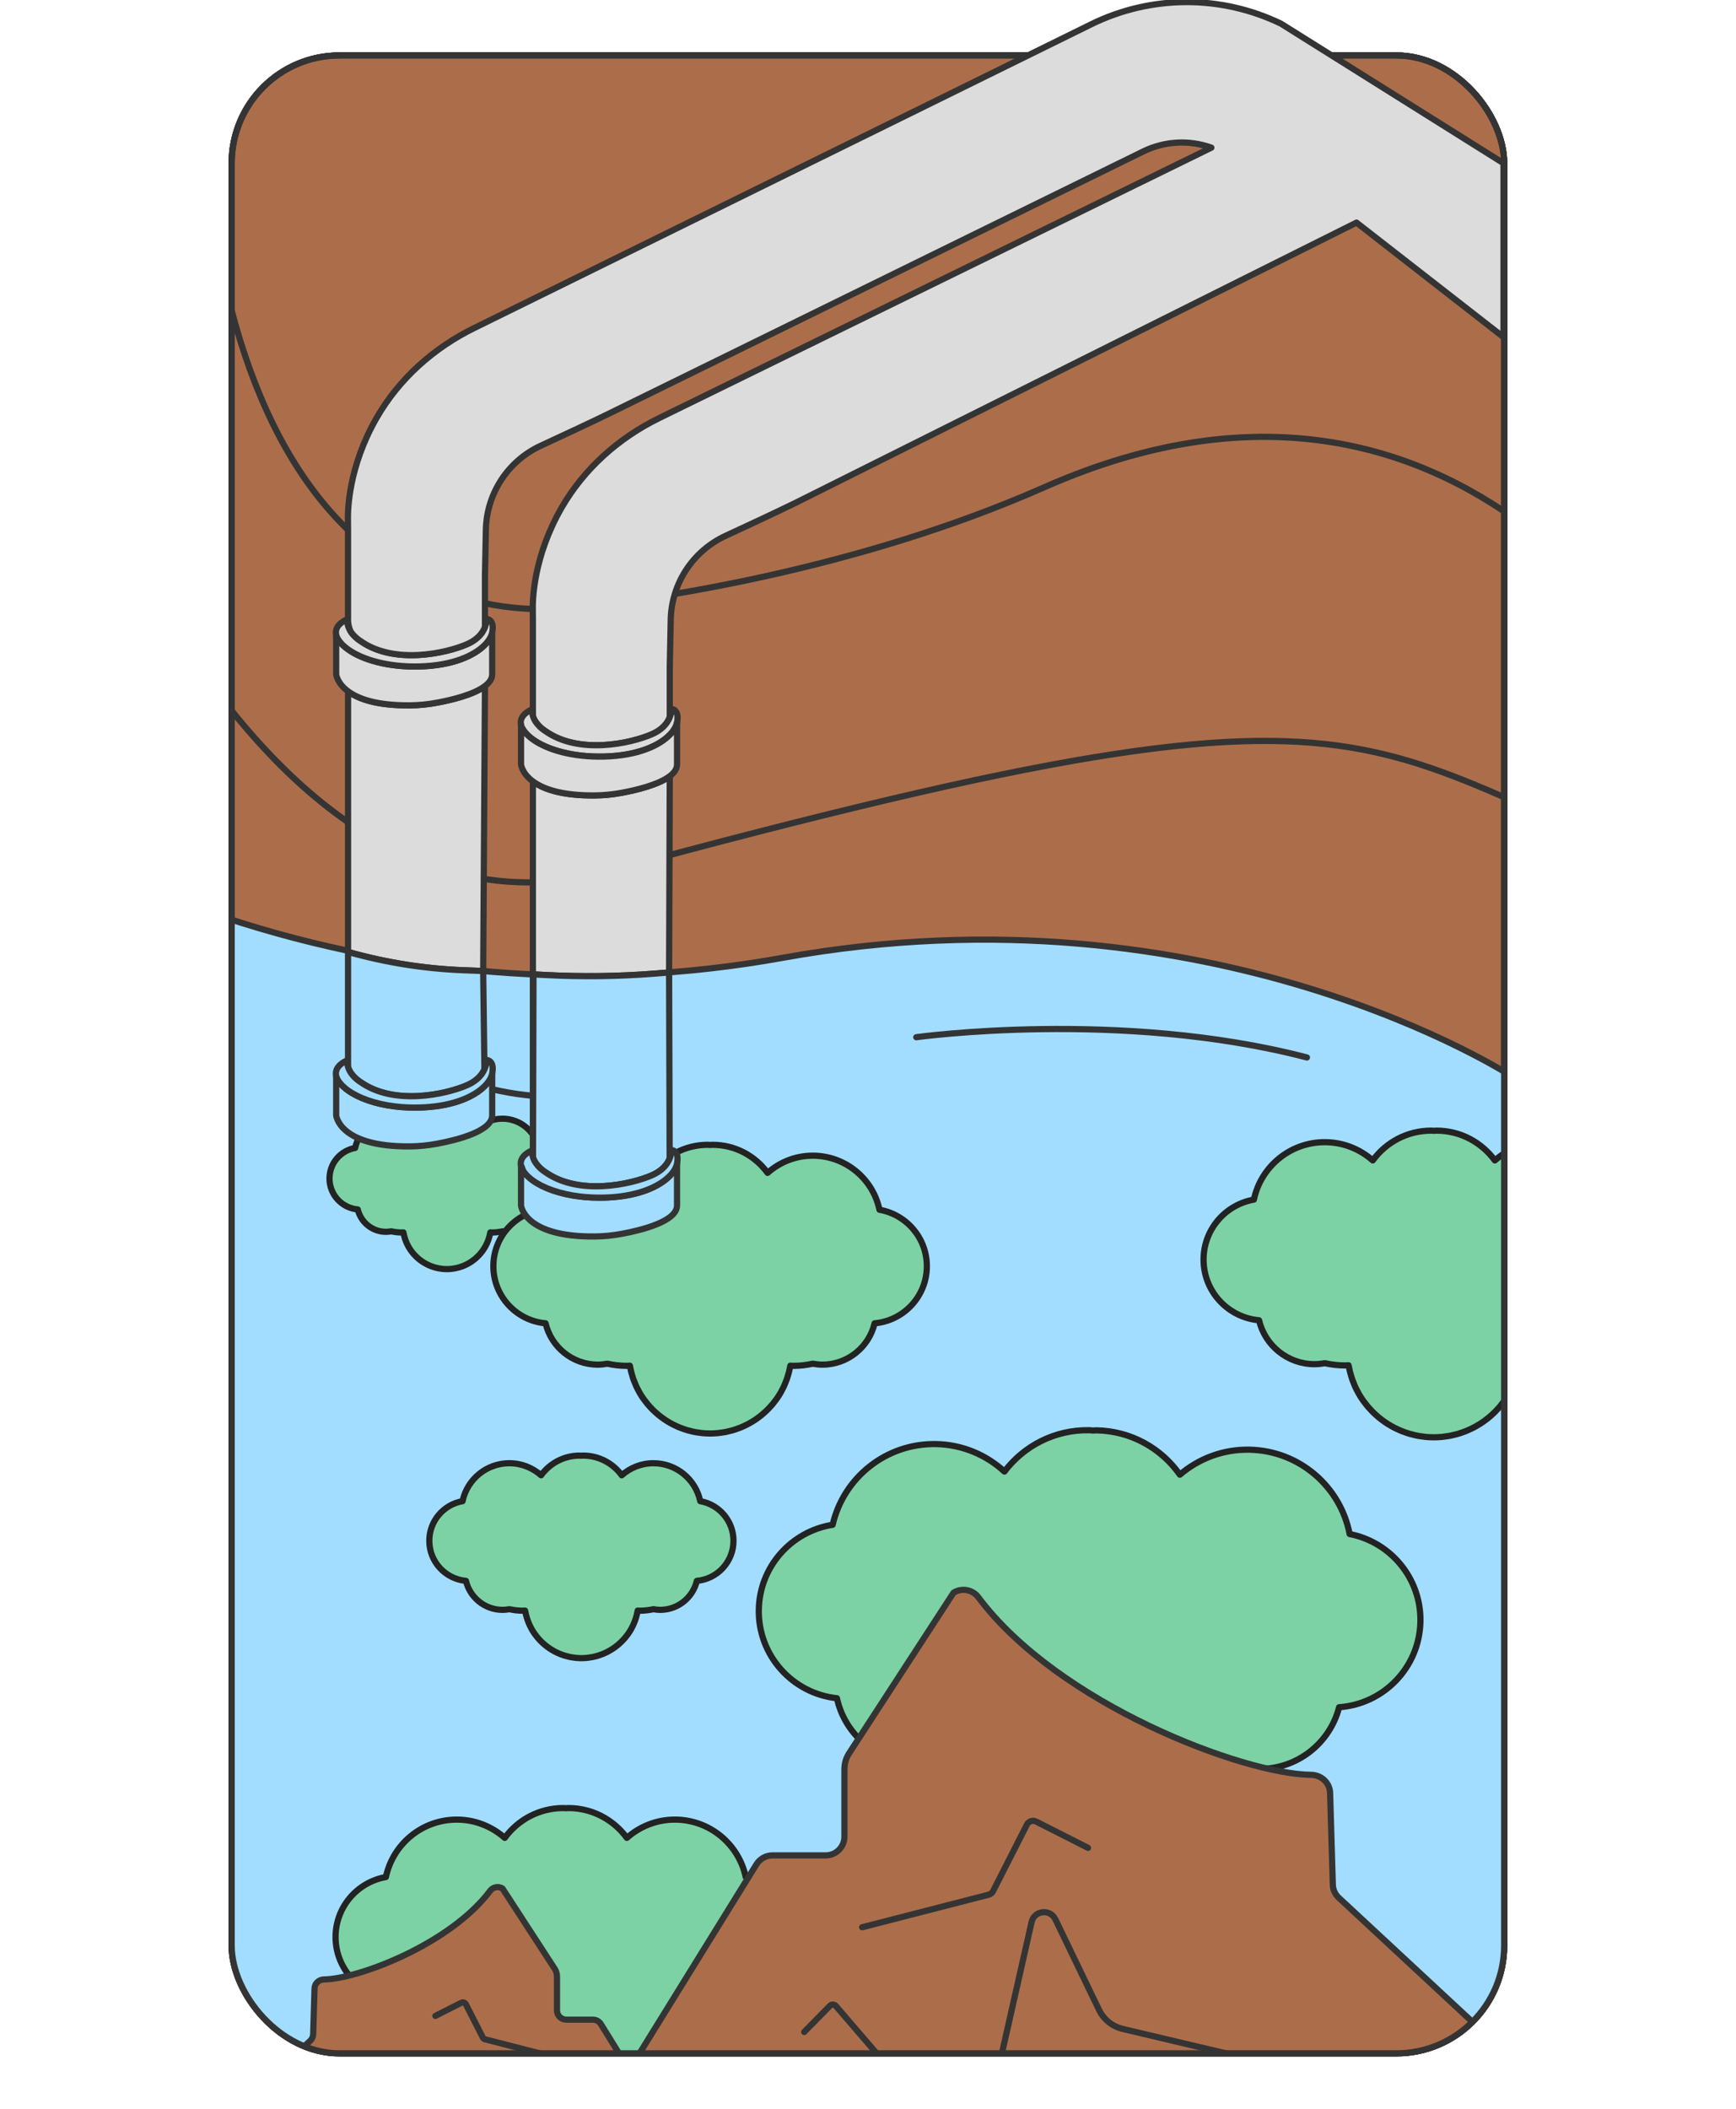
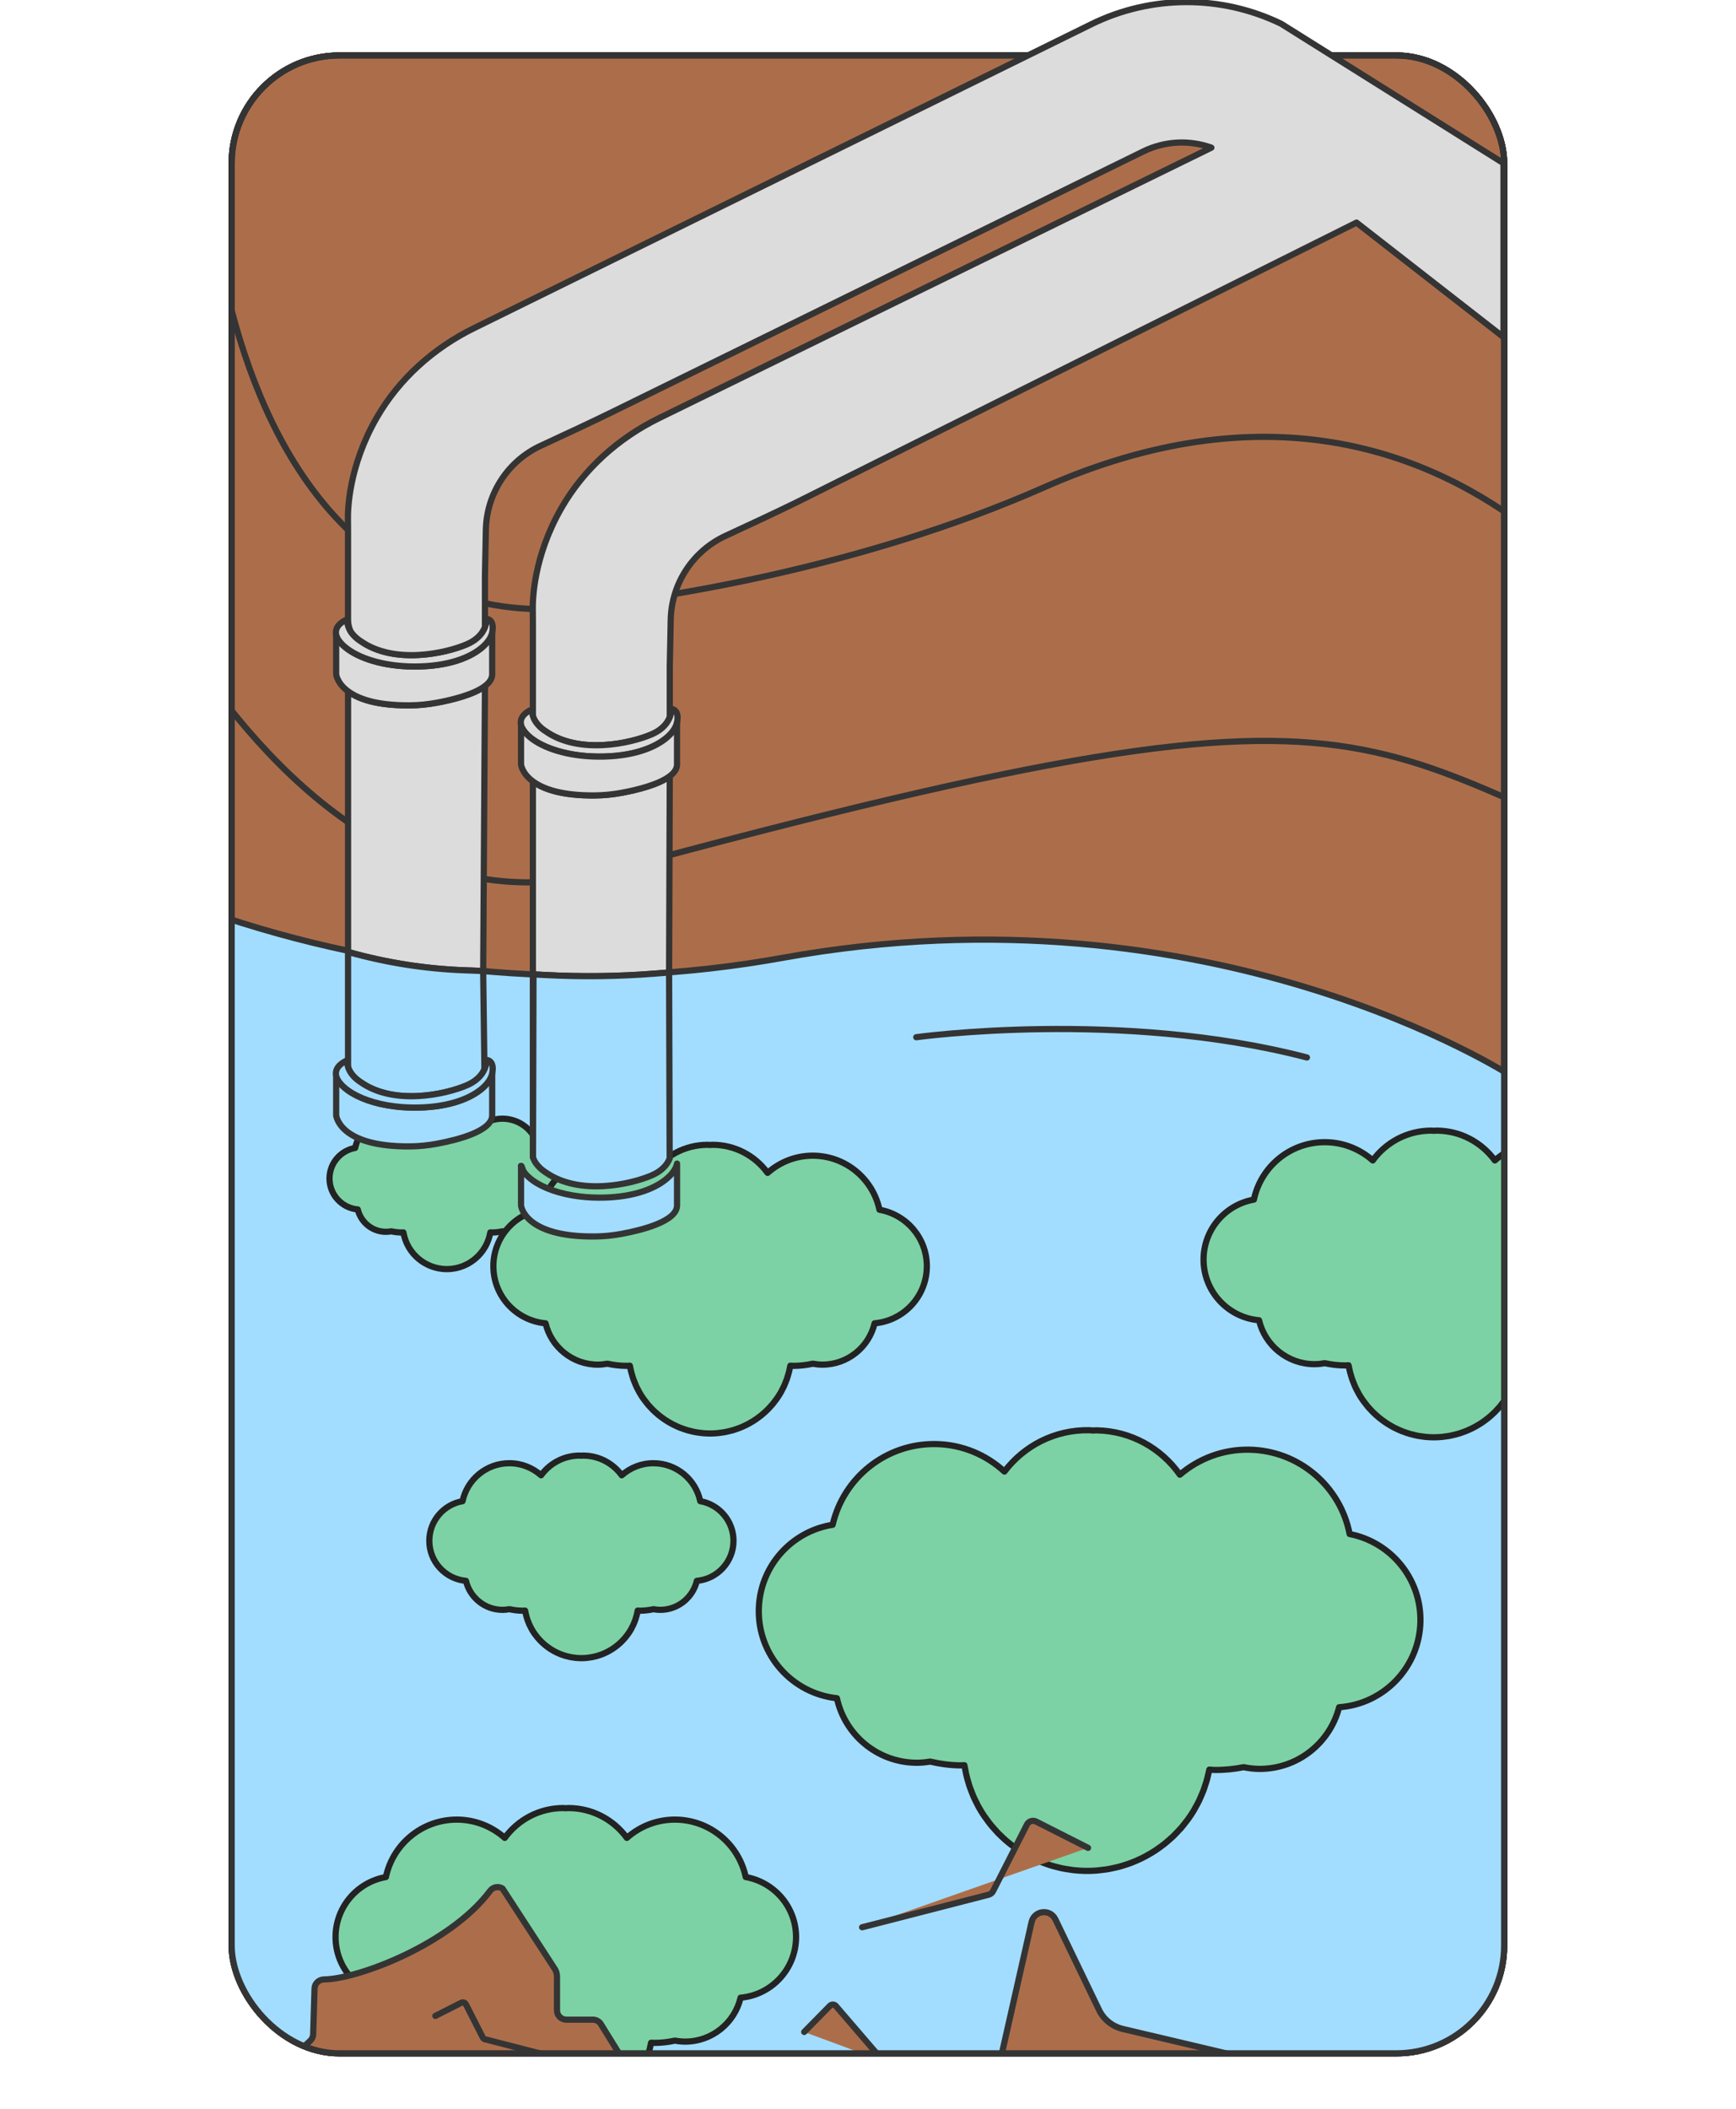
<svg xmlns="http://www.w3.org/2000/svg" id="Calque_2" width="280" height="340" viewBox="0 0 280 340">
  <defs>
    <clipPath id="clippath">
      <rect x="37.364" y="8.941" width="205.243" height="322.118" rx="17.399" ry="17.399" style="fill:none; stroke:#343434; stroke-linecap:round; stroke-linejoin:round;" />
    </clipPath>
  </defs>
  <rect x="37.364" y="8.941" width="205.243" height="322.118" rx="17.399" ry="17.399" style="fill:#ac6e4a; stroke:#343434; stroke-linecap:round; stroke-linejoin:round;" />
  <rect x="37.364" y="8.941" width="205.243" height="322.118" rx="17.399" ry="17.399" style="fill:#ac6e4a; stroke:#343434; stroke-linecap:round; stroke-linejoin:round;" />
  <rect x="37.364" y="8.941" width="205.243" height="322.118" rx="17.399" ry="17.399" style="fill:#ac6e4a; stroke:#343434; stroke-linecap:round; stroke-linejoin:round;" />
  <g style="clip-path:url(#clippath);">
    <path d="m33.462-21.033s-11.738,92.129,34.424,114.773c7.442,3.651,15.789,5.036,24.043,4.274,13.662-1.26,46.522-6.218,76.481-19.443,71.33-31.488,104.746,38.557,104.746,38.557" style="fill:none; stroke:#343434; stroke-linecap:round; stroke-linejoin:round;" />
    <path d="m7.626,58.319s31.174,98.29,90.655,82.156c139.948-37.962,114.746-17.653,192.516,7.233" style="fill:none; stroke:#343434; stroke-linecap:round; stroke-linejoin:round;" />
-     <path d="m243.953,213.253s-48.418-31.706-117.688-19.18c-31.043,5.613-63.026,2.898-92.828-7.448" style="fill:none; stroke:#343434; stroke-linecap:round; stroke-linejoin:round;" />
    <path d="m33.437,146.976c29.802,10.346,61.785,13.061,92.828,7.448,69.27-12.525,117.688,19.18,117.688,19.18l-.018,201.001-15.237,7.432-197.332-1.115,2.072-233.947Z" style="fill:#a2ddff; stroke:#343434; stroke-linecap:round; stroke-linejoin:round;" />
    <path d="m119.451,322.088c-.962,4.057-4.599,7.079-8.95,7.079-.563,0-1.11-.064-1.645-.161-1.071.235-2.179.368-3.32.368-.177,0-.348-.021-.524-.026-.029.17-.074.334-.109.501-.037.176-.07.351-.113.524-.062.251-.137.497-.213.743-.052.168-.099.337-.156.502-.088.252-.191.496-.293.74-.062.15-.118.303-.185.45-.132.288-.28.567-.431.844-.052.095-.096.195-.149.289-.207.36-.43.71-.668,1.049-.093.134-.197.258-.295.388-.154.205-.307.412-.472.608-.119.141-.246.273-.37.409-.159.174-.316.349-.484.515-.135.134-.277.26-.417.388-.17.155-.34.31-.517.456-.148.123-.301.239-.455.356-.182.138-.366.274-.554.404-.159.109-.32.213-.484.316-.196.123-.394.241-.597.354-.167.093-.334.184-.505.27-.21.106-.424.205-.64.301-.173.077-.345.153-.522.223-.227.09-.458.169-.69.247-.174.059-.347.119-.524.171-.248.073-.501.131-.755.19-.169.039-.337.084-.508.117-.285.055-.576.092-.868.13-.146.019-.29.046-.437.06-.442.042-.889.066-1.342.066-.453,0-.9-.024-1.342-.066-.147-.014-.291-.041-.437-.06-.291-.037-.582-.075-.868-.13-.172-.033-.339-.078-.508-.117-.253-.059-.507-.118-.754-.19-.177-.052-.35-.113-.524-.171-.232-.078-.463-.157-.69-.247-.176-.07-.349-.146-.522-.223-.216-.096-.43-.195-.64-.301-.171-.087-.339-.177-.505-.27-.202-.113-.401-.231-.597-.354-.163-.103-.325-.207-.483-.316-.189-.13-.372-.266-.555-.404-.153-.117-.306-.233-.454-.356-.177-.147-.347-.301-.516-.456-.14-.128-.282-.254-.417-.388-.167-.166-.325-.341-.484-.515-.124-.136-.252-.268-.37-.409-.165-.196-.318-.403-.472-.608-.098-.13-.202-.255-.295-.388-.237-.339-.461-.689-.667-1.049-.054-.094-.098-.194-.15-.289-.151-.277-.298-.556-.431-.844-.067-.147-.123-.3-.185-.45-.102-.245-.204-.489-.292-.74-.058-.165-.105-.334-.157-.502-.076-.246-.151-.491-.213-.743-.043-.173-.077-.349-.113-.524-.035-.168-.08-.332-.109-.501-.175.006-.347.026-.524.026-1.141,0-2.25-.133-3.321-.368-.535.098-1.081.161-1.645.161-4.351,0-7.988-3.022-8.95-7.079-5.014-.446-8.946-4.653-8.946-9.783,0-4.843,3.507-8.859,8.118-9.669,1.118-5.29,5.81-9.262,11.433-9.262,2.972,0,5.676,1.12,7.739,2.947,2.124-2.912,5.553-4.809,9.433-4.809.14,0,.275.021.414.026.139-.005.274-.026.414-.026,3.881,0,7.309,1.898,9.433,4.809,2.063-1.828,4.766-2.947,7.739-2.947,5.623,0,10.315,3.971,11.433,9.262,4.611.81,8.118,4.826,8.118,9.669,0,5.13-3.932,9.337-8.946,9.783Z" style="fill:#7cd2a4; stroke:#232323; stroke-linecap:round; stroke-linejoin:round;" />
    <path d="m259.451,212.865c-.962,4.057-4.599,7.079-8.95,7.079-.563,0-1.11-.064-1.645-.161-1.071.235-2.179.368-3.32.368-.177,0-.348-.021-.524-.026-.029.17-.074.334-.109.501-.037.176-.07.351-.113.524-.062.251-.137.497-.213.743-.052.168-.099.337-.156.502-.088.252-.191.496-.293.74-.062.15-.118.303-.185.45-.132.288-.28.567-.431.844-.052.095-.096.195-.149.289-.207.36-.43.71-.668,1.049-.093.134-.197.258-.295.388-.154.205-.307.412-.472.608-.119.141-.246.273-.37.409-.159.174-.316.349-.484.515-.135.134-.277.26-.417.388-.17.155-.34.31-.517.456-.148.123-.301.239-.455.356-.182.138-.366.274-.554.404-.159.109-.32.213-.484.316-.196.123-.394.241-.597.354-.167.093-.334.184-.505.27-.21.106-.424.205-.64.301-.173.077-.345.153-.522.223-.227.09-.458.169-.69.247-.174.059-.347.119-.524.171-.248.073-.501.131-.755.19-.169.039-.337.084-.508.117-.285.055-.576.092-.868.13-.146.019-.29.046-.437.06-.442.042-.889.066-1.342.066-.453,0-.9-.024-1.342-.066-.147-.014-.291-.041-.437-.06-.291-.037-.582-.075-.868-.13-.172-.033-.339-.078-.508-.117-.253-.059-.507-.118-.754-.19-.177-.052-.35-.113-.524-.171-.232-.078-.463-.157-.69-.247-.176-.07-.349-.146-.522-.223-.216-.096-.43-.195-.64-.301-.171-.087-.339-.177-.505-.27-.202-.113-.401-.231-.597-.354-.163-.103-.325-.207-.483-.316-.189-.13-.372-.266-.555-.404-.153-.117-.306-.233-.454-.356-.177-.147-.347-.301-.516-.456-.14-.128-.282-.254-.417-.388-.167-.166-.325-.341-.484-.515-.124-.136-.252-.268-.37-.409-.165-.196-.318-.403-.472-.608-.098-.13-.202-.255-.295-.388-.237-.339-.461-.689-.667-1.049-.054-.094-.098-.194-.15-.289-.151-.277-.298-.556-.431-.844-.067-.147-.123-.3-.185-.45-.102-.245-.204-.489-.292-.74-.058-.165-.105-.334-.157-.502-.076-.246-.151-.491-.213-.743-.043-.173-.077-.349-.113-.524-.035-.168-.08-.332-.109-.501-.175.006-.347.026-.524.026-1.141,0-2.25-.133-3.321-.368-.535.098-1.081.161-1.645.161-4.351,0-7.988-3.022-8.95-7.079-5.014-.446-8.946-4.653-8.946-9.783,0-4.843,3.507-8.859,8.118-9.669,1.118-5.29,5.81-9.262,11.433-9.262,2.972,0,5.676,1.12,7.739,2.947,2.124-2.912,5.553-4.809,9.433-4.809.14,0,.275.021.414.026.139-.005.274-.026.414-.026,3.881,0,7.309,1.898,9.433,4.809,2.063-1.828,4.766-2.947,7.739-2.947,5.623,0,10.315,3.971,11.433,9.262,4.611.81,8.118,4.826,8.118,9.669,0,5.13-3.932,9.337-8.946,9.783Z" style="fill:#7cd2a4; stroke:#232323; stroke-linecap:round; stroke-linejoin:round;" />
    <path d="m86.44,194.998c-.49,2.068-2.344,3.608-4.561,3.608-.287,0-.566-.032-.838-.082-.546.12-1.111.188-1.692.188-.09,0-.178-.011-.267-.013-.015.087-.037.17-.055.256-.019.089-.036.179-.058.267-.032.128-.07.253-.109.379-.026.086-.05.172-.08.256-.045.128-.097.253-.149.377-.032.076-.06.154-.094.229-.067.147-.143.289-.219.43-.026.049-.049.1-.076.147-.105.184-.219.362-.34.535-.047.068-.101.132-.15.198-.079.105-.156.21-.241.31-.06.072-.125.139-.189.208-.081.089-.161.178-.247.263-.069.068-.141.133-.213.198-.087.079-.173.158-.263.232-.076.063-.154.122-.232.181-.093.071-.186.14-.283.206-.081.056-.163.109-.246.161-.1.063-.201.123-.304.18-.085.048-.17.094-.258.138-.107.054-.216.105-.326.154-.088.039-.176.078-.266.114-.115.046-.233.086-.352.126-.089.03-.177.061-.267.087-.126.037-.255.067-.385.097-.086.02-.172.043-.259.06-.145.028-.294.047-.442.066-.075.01-.148.023-.223.03-.225.021-.453.034-.684.034-.231,0-.459-.012-.684-.034-.075-.007-.148-.021-.223-.03-.148-.019-.297-.038-.442-.066-.088-.017-.173-.04-.259-.06-.129-.03-.258-.06-.385-.097-.09-.026-.178-.057-.267-.087-.118-.04-.236-.08-.351-.126-.09-.036-.178-.074-.266-.114-.11-.049-.219-.099-.326-.154-.087-.044-.173-.09-.257-.138-.103-.058-.204-.118-.304-.18-.083-.052-.166-.105-.246-.161-.096-.066-.19-.135-.283-.206-.078-.06-.156-.119-.232-.181-.09-.075-.177-.153-.263-.232-.072-.065-.144-.13-.213-.198-.085-.085-.166-.174-.247-.263-.063-.069-.128-.137-.189-.208-.084-.1-.162-.205-.241-.31-.05-.066-.103-.13-.15-.198-.121-.173-.235-.351-.34-.535-.027-.048-.05-.099-.076-.147-.077-.141-.152-.283-.219-.43-.034-.075-.062-.153-.094-.229-.052-.125-.104-.249-.149-.377-.029-.084-.053-.17-.08-.256-.039-.125-.077-.25-.109-.379-.022-.088-.039-.178-.058-.267-.018-.085-.041-.169-.055-.256-.089.003-.177.013-.267.013-.582,0-1.147-.068-1.692-.188-.273.05-.551.082-.838.082-2.218,0-4.071-1.54-4.561-3.608-2.556-.227-4.56-2.371-4.56-4.986,0-2.468,1.787-4.515,4.137-4.928.57-2.696,2.961-4.72,5.827-4.72,1.515,0,2.893.571,3.944,1.502,1.083-1.484,2.83-2.451,4.808-2.451.071,0,.14.011.211.013.071-.002.139-.013.211-.013,1.978,0,3.725.967,4.808,2.451,1.051-.931,2.429-1.502,3.944-1.502,2.866,0,5.257,2.024,5.827,4.72,2.35.413,4.138,2.46,4.138,4.928,0,2.615-2.004,4.759-4.56,4.986Z" style="fill:#7cd2a4; stroke:#232323; stroke-linecap:round; stroke-linejoin:round;" />
    <path d="m215.987,275.255c-1.486,5.804-6.789,10.052-13.04,9.94-.809-.014-1.593-.12-2.359-.274-1.544.31-3.14.473-4.78.444-.254-.005-.5-.039-.752-.052-.046.243-.114.478-.169.717-.057.251-.11.503-.176.75-.096.36-.21.711-.326,1.062-.079.24-.15.482-.238.718-.133.359-.287.707-.439,1.056-.093.213-.177.432-.277.641-.197.41-.417.807-.64,1.201-.077.136-.142.278-.222.412-.306.513-.637,1.009-.986,1.49-.137.19-.29.366-.434.55-.227.291-.452.584-.694.862-.174.199-.361.386-.543.578-.233.246-.464.494-.708.728-.197.189-.404.366-.609.547-.248.219-.496.436-.754.642-.216.173-.439.335-.662.499-.265.194-.532.385-.807.566-.231.153-.465.298-.703.441-.285.171-.573.336-.866.493-.242.13-.485.256-.733.376-.305.148-.614.284-.927.417-.25.106-.5.211-.755.307-.328.123-.662.231-.997.337-.252.08-.501.163-.757.232-.358.098-.723.176-1.089.254-.244.052-.486.112-.733.155-.412.072-.831.118-1.25.164-.211.023-.418.058-.63.075-.636.049-1.279.073-1.93.061-.651-.012-1.292-.058-1.926-.13-.212-.024-.417-.066-.626-.097-.418-.061-.835-.122-1.244-.209-.246-.052-.485-.12-.727-.181-.363-.091-.725-.182-1.079-.292-.253-.079-.5-.171-.749-.259-.332-.118-.662-.238-.985-.373-.252-.105-.498-.219-.744-.334-.308-.143-.613-.291-.912-.449-.243-.129-.482-.263-.719-.401-.288-.168-.57-.342-.848-.524-.232-.152-.462-.305-.687-.466-.268-.191-.528-.391-.787-.595-.217-.172-.434-.343-.644-.523-.251-.215-.49-.441-.73-.669-.198-.188-.399-.373-.589-.569-.236-.243-.458-.498-.682-.753-.175-.199-.354-.392-.521-.597-.232-.286-.447-.587-.663-.886-.137-.189-.283-.371-.414-.565-.332-.494-.644-1.001-.932-1.524-.075-.136-.136-.281-.207-.419-.209-.402-.414-.806-.597-1.223-.093-.213-.168-.434-.254-.651-.14-.354-.281-.707-.401-1.071-.079-.239-.142-.483-.212-.726-.103-.355-.204-.71-.287-1.073-.057-.25-.101-.503-.149-.756-.046-.242-.106-.478-.143-.723-.252.004-.499.029-.753.025-1.64-.029-3.229-.249-4.761-.614-.771.127-1.558.204-2.367.19-6.251-.112-11.399-4.547-12.676-10.4-7.193-.77-12.734-6.915-12.602-14.285.125-6.958,5.266-12.637,11.912-13.683,1.743-7.572,8.586-13.157,16.665-13.012,4.27.076,8.126,1.755,11.043,4.433,3.126-4.129,8.101-6.767,13.677-6.667.201.004.394.038.594.048.2-.003.394-.031.595-.027,5.575.1,10.452,2.914,13.429,7.152,3.01-2.573,6.924-4.112,11.194-4.035,8.079.145,14.718,5.971,16.188,13.6,6.604,1.283,11.539,7.142,11.415,14.1-.132,7.37-5.89,13.313-13.105,13.825Z" style="fill:#7cd2a4; stroke:#232323; stroke-linecap:round; stroke-linejoin:round;" />
    <path d="m141.065,213.357c-.905,3.819-4.329,6.663-8.424,6.663-.53,0-1.045-.06-1.548-.152-1.008.221-2.051.347-3.125.347-.167,0-.328-.019-.493-.025-.027.16-.069.314-.102.472-.034.165-.066.331-.107.493-.059.237-.129.468-.201.699-.049.158-.093.317-.147.473-.083.237-.179.467-.275.697-.059.141-.111.285-.174.423-.124.271-.264.533-.405.794-.049.09-.09.184-.141.272-.195.339-.405.668-.628.988-.088.126-.186.243-.278.365-.145.193-.289.388-.445.572-.112.133-.232.257-.349.385-.149.164-.298.329-.455.485-.127.126-.261.245-.393.365-.16.146-.32.291-.486.429-.139.116-.284.225-.428.335-.171.13-.344.258-.522.38-.149.103-.301.2-.455.297-.184.116-.371.227-.562.333-.157.088-.315.173-.476.255-.198.1-.399.193-.602.284-.163.072-.325.144-.491.21-.213.084-.431.159-.649.233-.164.055-.326.112-.493.161-.233.068-.472.124-.71.179-.16.037-.317.079-.479.11-.269.052-.543.087-.817.122-.138.018-.273.043-.412.056-.416.04-.837.063-1.263.063-.426,0-.847-.023-1.263-.063-.139-.013-.274-.039-.411-.056-.274-.035-.548-.07-.817-.122-.162-.031-.319-.073-.479-.11-.239-.055-.477-.111-.71-.179-.167-.049-.329-.106-.493-.161-.219-.073-.436-.148-.649-.233-.166-.066-.329-.137-.491-.21-.204-.09-.405-.183-.603-.284-.161-.081-.319-.167-.475-.255-.19-.107-.378-.218-.562-.333-.154-.097-.306-.194-.455-.297-.178-.122-.351-.25-.522-.38-.144-.11-.288-.219-.428-.335-.167-.138-.326-.283-.486-.429-.132-.121-.266-.239-.393-.365-.157-.156-.306-.321-.455-.485-.117-.128-.237-.252-.348-.385-.156-.185-.299-.379-.445-.572-.092-.122-.19-.24-.278-.365-.223-.319-.434-.648-.628-.988-.051-.088-.092-.183-.141-.272-.142-.261-.281-.523-.405-.794-.063-.138-.115-.282-.174-.423-.096-.23-.192-.46-.275-.697-.054-.155-.099-.315-.147-.473-.071-.231-.142-.463-.201-.699-.04-.163-.072-.328-.107-.493-.033-.158-.075-.312-.102-.472-.165.006-.327.025-.493.025-1.074,0-2.118-.125-3.126-.347-.504.092-1.018.152-1.548.152-4.096,0-7.519-2.845-8.424-6.663-4.72-.42-8.421-4.38-8.421-9.209,0-4.559,3.301-8.339,7.641-9.101,1.053-4.98,5.469-8.718,10.762-8.718,2.798,0,5.343,1.054,7.285,2.774,1.999-2.741,5.227-4.527,8.88-4.527.132,0,.259.02.389.025.131-.005.258-.025.39-.025,3.653,0,6.88,1.786,8.88,4.527,1.942-1.72,4.487-2.774,7.285-2.774,5.293,0,9.71,3.738,10.762,8.718,4.341.763,7.642,4.542,7.642,9.101,0,4.829-3.702,8.789-8.421,9.209Z" style="fill:#7cd2a4; stroke:#232323; stroke-linecap:round; stroke-linejoin:round;" />
    <path d="m32.586,380.144c-.996,0-1.718-.949-1.453-1.909l3.564-12.89c.057-.205.069-.42.037-.631l-2.337-15.213c-.047-.304.001-.616.136-.892l2.864-5.843c.081-.166.192-.315.328-.441l14.306-13.288c.307-.285.482-.685.482-1.104l.217-7.284c0-.848.698-1.498,1.545-1.507,5.457-.055,20.346-5.689,26.778-14.29.466-.623,1.336-.78,1.997-.368l8.325,12.798c.36.512.462.959.462,1.48v5.359c0,.833.675,1.507,1.507,1.507h4.289c.522,0,1.007.27,1.282.714l10.884,17.587c.147.238.226.513.226.793v10.96c0,.633.396,1.199.991,1.416l8.462,3.084c.654.238,1.06.894.982,1.586l-1.927,17.038" style="fill:#ac6e4a; stroke:#343434; stroke-linecap:round; stroke-linejoin:round;" />
    <path d="m70.221,325.022l4.178-2.116c.272-.138.605-.029.744.243l2.727,5.358c.072.142.202.245.355.285l10.188,2.622" style="fill:#ac6e4a; stroke:#343434; stroke-linecap:round; stroke-linejoin:round;" />
    <path d="m86.698,342.199l3.828-4.449c.125-.145.346-.152.48-.016l2.071,2.106" style="fill:#ac6e4a; stroke:#343434; stroke-linecap:round; stroke-linejoin:round;" />
-     <path d="m250.88,408.347c1.995,0,3.442-1.901,2.91-3.824l-7.14-25.821c-.114-.411-.139-.842-.074-1.263l4.681-30.473c.094-.61-.002-1.234-.273-1.787l-5.737-11.704c-.163-.332-.385-.632-.656-.883l-28.657-26.618c-.615-.571-.965-1.373-.965-2.212l-.435-14.592c0-1.699-1.397-3.001-3.096-3.018-10.931-.111-40.756-11.396-53.64-28.626-.934-1.249-2.676-1.562-4-.737l-16.676,25.636c-.721,1.026-.925,1.922-.925,2.965v10.735c0,1.668-1.352,3.02-3.02,3.02h-8.591c-1.046,0-2.017.541-2.568,1.431l-21.802,35.23c-.295.477-.452,1.028-.452,1.589v21.955c0,1.269-.793,2.402-1.986,2.837l-16.951,6.178c-1.31.478-2.123,1.791-1.966,3.176l3.861,34.129" style="fill:#ac6e4a; stroke:#343434; stroke-linecap:round; stroke-linejoin:round;" />
    <path d="m175.492,297.929l-8.369-4.239c-.546-.276-1.212-.059-1.489.486l-5.463,10.733c-.144.284-.404.492-.712.571l-20.408,5.251" style="fill:#ac6e4a; stroke:#343434; stroke-linecap:round; stroke-linejoin:round;" />
    <path d="m142.487,332.338l-7.667-8.913c-.25-.29-.694-.305-.962-.032l-4.148,4.219" style="fill:#ac6e4a; stroke:#343434; stroke-linecap:round; stroke-linejoin:round;" />
    <path d="m209.104,408.117c1.56-.005,2.964-.949,3.557-2.391l13.071-31.76c.408-.991.618-2.053.618-3.125v-17.054c0-2.01-.889-3.918-2.429-5.211l-17.536-14.725c-.814-.683-1.776-1.166-2.81-1.411l-22.482-5.314c-1.676-.396-3.084-1.527-3.832-3.078l-7.039-14.593c-.841-1.744-3.409-1.451-3.837.437l-5.706,25.23c-.435,1.925-1.685,3.566-3.425,4.497l-16.051,8.594c-1.152.617-2.102,1.552-2.736,2.694l-4.841,8.713c-.936,1.685-1.114,3.688-.488,5.511l3.954,11.533c.571,1.666.474,3.488-.271,5.084l-9.861,21.132" style="fill:#ac6e4a; stroke:#343434; stroke-linecap:round; stroke-linejoin:round;" />
  </g>
  <rect x="37.364" y="8.941" width="205.243" height="322.118" rx="17.399" ry="17.399" style="fill:none; stroke:#343434; stroke-linecap:round; stroke-linejoin:round;" />
-   <path d="m106.977,172.029c-18.032,11.163-39.177-.653-39.177-.653" style="fill:none; stroke:#343434; stroke-linecap:round; stroke-linejoin:round;" />
  <path d="m147.786,167.23s32.974-4.571,63.01,3.265" style="fill:none; stroke:#343434; stroke-linecap:round; stroke-linejoin:round;" />
  <path d="m78.22,110.609l-.287,45.942-3.014-.113c-3.175-.117-6.342-.422-9.478-.918-3.136-.496-6.242-1.174-9.304-2.04v-42.023c1.609,1.196,4.572,2.318,10.013,2.266,1.466-.013,2.923-.165,4.363-.435,2.345-.435,5.89-1.288,7.708-2.679Z" style="fill:#dcdcdc; stroke:#343434; stroke-linecap:round; stroke-linejoin:round;" />
  <path d="m78.137,172.406c-.096.213-.222.444-.378.674-.461.666-1.214,1.362-2.445,1.897-3.423,1.483-11.714,3.31-17.129-.492,0,0-.883-.522-1.518-1.405-.222-.309-.418-.665-.531-1.061v-18.539c3.062.866,6.168,1.544,9.304,2.04,3.136.496,6.303.8,9.478.918l3.014.113.204,15.855Z" style="fill:#a2ddff; stroke:#343434; stroke-linecap:round; stroke-linejoin:round;" />
  <path d="m79.386,101.966v6.751c0,.718-.448,1.348-1.166,1.892-1.818,1.392-5.363,2.244-7.708,2.679-1.44.27-2.897.422-4.363.435-5.442.052-8.404-1.07-10.013-2.266-1.792-1.322-1.914-2.74-1.914-2.74v-6.368c.252-.022.2.583.431.913.348.5.848.983,1.483,1.435,2.318,1.662,6.433,2.888,11.509,2.753,5.437-.139,8.895-1.779,10.574-3.502.661-.678,1.044-1.366,1.166-1.983Z" style="fill:#dcdcdc; stroke:#343434; stroke-linecap:round; stroke-linejoin:round;" />
  <path d="m79.386,101.966c-.122.618-.505,1.305-1.166,1.983-1.679,1.723-5.137,3.362-10.574,3.502-5.076.135-9.191-1.092-11.509-2.753-.635-.452-1.135-.935-1.483-1.435-.231-.331-.365-.635-.431-.913-.391-1.701,1.831-2.514,1.831-2.514-.052.383-.013.744.083,1.074.113.391.305.748.531,1.057.635.883,1.518,1.409,1.518,1.409,5.415,3.797,13.706,1.975,17.129.492,1.231-.535,1.984-1.235,2.449-1.901.204-.305.352-.596.457-.87.291-.748.257-1.309.257-1.309,0,0,1.34,0,.909,2.179Z" style="fill:#dcdcdc; stroke:#343434; stroke-linecap:round; stroke-linejoin:round;" />
  <path d="m79.386,173.08v6.747c0,2.545-5.603,3.963-8.874,4.571-1.44.27-2.897.422-4.363.435-11.483.109-11.927-5.006-11.927-5.006v-6.368c.098-.044.2.583.431.913.348.5.848.983,1.483,1.44,1.688,1.205,4.332,2.188,7.608,2.579h.017c1.214.148,2.514.209,3.884.174.261-.009.518-.017.77-.03h.009c4.941-.27,8.138-1.805,9.748-3.423.017-.017.03-.035.048-.048.661-.679,1.044-1.366,1.166-1.984Z" style="fill:#a2ddff; stroke:#343434; stroke-linecap:round; stroke-linejoin:round;" />
  <path d="m79.386,173.08c-.122.618-.505,1.305-1.166,1.984-.017.013-.03.03-.048.048-1.609,1.618-4.806,3.154-9.748,3.423h-.009c-.252.013-.509.022-.77.03-1.37.035-2.671-.026-3.884-.174h-.017c-3.275-.392-5.92-1.375-7.608-2.579-.635-.457-1.135-.94-1.483-1.44-.231-.331-.365-.635-.431-.913-.391-1.701,1.831-2.514,1.831-2.514-.052.383-.013.744.083,1.074.113.396.309.752.531,1.061.635.883,1.518,1.405,1.518,1.405,5.415,3.802,13.706,1.975,17.129.492,1.231-.535,1.984-1.231,2.445-1.897.157-.23.283-.461.378-.674.03-.07.061-.135.083-.2.291-.748.257-1.309.257-1.309,0,0,1.34,0,.909,2.184Z" style="fill:#a2ddff; stroke:#343434; stroke-linecap:round; stroke-linejoin:round;" />
  <path d="m242.5,26.317v28.039l-23.71-18.466-90.418,45.155c-2.98,1.461-7.403,3.528-11.34,5.346-5.298,2.449-8.739,7.708-8.852,13.545l-.152,7.525v8.173c-.104.27-.252.561-.457.861-.461.666-1.214,1.361-2.445,1.896-3.423,1.483-11.714,3.31-17.129-.491,0,0-.883-.522-1.518-1.405-.222-.309-.418-.666-.531-1.061v-15.407l-.013-1.657c-.039-1.566.074-8.578,4.641-16.503,3.628-6.294,9.191-11.248,15.711-14.445l89.096-43.615c-3.571-1.283-7.538-1.079-10.992.613l-85.833,42.101c-2.98,1.462-7.403,3.528-11.34,5.346-5.298,2.449-8.734,7.708-8.852,13.545l-.148,7.521v8.164c-.104.274-.252.565-.457.87-.465.665-1.218,1.366-2.449,1.901-3.423,1.483-11.714,3.306-17.129-.492,0,0-.883-.526-1.518-1.409-.075-.103-.147-.246-.213-.406-.221-.534-.318-1.112-.318-1.69v-14.367l-.013-1.657c-.039-1.566.074-8.582,4.641-16.503,3.628-6.294,9.191-11.248,15.716-14.45L175.989,3.923c9.652-4.75,20.957-4.785,30.64-.096l35.871,22.49Z" style="fill:#dcdcdc; stroke:#343434; stroke-linecap:round; stroke-linejoin:round;" />
  <path d="m108.029,125.142c-1.818,1.383-5.359,2.236-7.703,2.671-1.44.27-2.901.422-4.363.435-5.442.052-8.404-1.07-10.013-2.266v60.561c.004.022.013.039.017.057l.078-29.5,1.883.1c5.881.313,11.779.239,17.651-.222l2.34-.183.109-31.653Z" style="fill:#dcdcdc; stroke:#343434; stroke-linecap:round; stroke-linejoin:round;" />
  <path d="m108.011,186.79c-.104.257-.248.531-.439.813-.461.666-1.214,1.361-2.445,1.896-3.423,1.483-11.714,3.31-17.129-.491,0,0-.883-.522-1.518-1.405-.213-.296-.4-.631-.513-1.005l.078-29.5,1.883.1c5.881.313,11.779.239,17.651-.222l2.34-.183.091,29.996Z" style="fill:#a2ddff; stroke:#343434; stroke-linecap:round; stroke-linejoin:round;" />
  <path d="m109.199,116.494c-.122.618-.509,1.305-1.17,1.984-1.679,1.722-5.137,3.358-10.57,3.501-5.076.135-9.191-1.096-11.509-2.753-.635-.457-1.135-.94-1.483-1.44-.231-.331-.365-.635-.431-.913-.391-1.701,1.831-2.514,1.831-2.514-.052.383-.013.744.083,1.074.113.396.309.752.531,1.061.635.883,1.518,1.405,1.518,1.405,5.415,3.802,13.706,1.975,17.129.491,1.231-.535,1.984-1.231,2.445-1.896.204-.3.352-.592.457-.861.296-.752.261-1.322.261-1.322,0,0,1.34,0,.909,2.184Z" style="fill:#dcdcdc; stroke:#343434; stroke-linecap:round; stroke-linejoin:round;" />
  <path d="m109.199,116.494v6.746c0,.722-.448,1.353-1.17,1.901-1.818,1.383-5.359,2.236-7.703,2.671-1.44.27-2.901.422-4.363.435-5.442.052-8.404-1.07-10.013-2.266-1.792-1.322-1.914-2.74-1.914-2.74v-6.368c-.002.007.2.583.431.913.348.5.848.983,1.483,1.44,2.318,1.657,6.433,2.888,11.509,2.753,5.433-.143,8.891-1.779,10.57-3.501.661-.679,1.048-1.366,1.17-1.984Z" style="fill:#dcdcdc; stroke:#343434; stroke-linecap:round; stroke-linejoin:round;" />
  <path d="m109.199,187.604v6.746c0,2.549-5.602,3.963-8.873,4.572-1.44.27-2.901.422-4.363.435-11.483.113-11.927-5.007-11.927-5.007v-6.368c.126-.039.2.583.431.913.348.5.848.983,1.483,1.44l.004.004c1.692,1.205,4.332,2.184,7.608,2.575h.009c1.214.148,2.519.209,3.889.174.261-.009.518-.017.77-.03h.009c4.972-.27,8.173-1.827,9.778-3.462.004,0,.009-.004.013-.009.661-.679,1.048-1.366,1.17-1.984Z" style="fill:#a2ddff; stroke:#343434; stroke-linecap:round; stroke-linejoin:round;" />
  <path d="m84.466,188.896c-.231-.331-.365-.635-.431-.913.126-.039.2.583.431.913Z" style="fill:#a2ddff; stroke:#343434; stroke-linecap:round; stroke-linejoin:round;" />
-   <path d="m109.199,187.604c-.122.618-.509,1.305-1.17,1.984-.004.004-.009.009-.013.009-1.605,1.635-4.806,3.193-9.778,3.462h-.009c-.252.013-.509.022-.77.03-1.37.035-2.675-.026-3.889-.174h-.009c-3.275-.391-5.916-1.37-7.608-2.575l-.004-.004c-.635-.457-1.135-.94-1.483-1.44-.231-.331-.304-.953-.431-.913-.391-1.701,1.831-2.514,1.831-2.514-.052.383-.013.744.083,1.074.004.022.013.039.017.057.113.374.3.709.513,1.005.635.883,1.518,1.405,1.518,1.405,5.415,3.802,13.706,1.975,17.129.491,1.231-.535,1.984-1.231,2.445-1.896.191-.283.335-.557.439-.813.004-.017.013-.035.017-.048.296-.752.261-1.322.261-1.322,0,0,1.34,0,.909,2.184Z" style="fill:#a2ddff; stroke:#343434; stroke-linecap:round; stroke-linejoin:round;" />
  <path d="m112.394,254.88c-.635,2.68-3.038,4.676-5.912,4.676-.372,0-.733-.042-1.087-.107-.707.155-1.439.243-2.193.243-.117,0-.23-.014-.346-.018-.019.112-.049.22-.072.331-.024.116-.047.232-.075.346-.041.166-.091.328-.141.491-.034.111-.065.223-.103.332-.058.166-.126.327-.193.489-.041.099-.078.2-.122.297-.087.19-.185.374-.284.557-.034.063-.063.129-.099.191-.137.238-.284.469-.441.693-.062.088-.13.171-.195.256-.102.136-.203.272-.312.402-.078.093-.163.18-.245.27-.105.115-.209.231-.319.34-.089.089-.183.172-.275.256-.112.103-.224.204-.341.301-.098.081-.199.158-.3.235-.12.091-.242.181-.366.267-.105.072-.211.141-.319.208-.129.081-.26.159-.394.234-.11.062-.221.121-.334.179-.139.07-.28.136-.423.199-.114.051-.228.101-.345.147-.15.059-.302.112-.456.163-.115.039-.229.079-.346.113-.164.048-.331.087-.498.126-.112.026-.222.055-.336.077-.189.036-.381.061-.573.086-.097.012-.191.03-.289.039-.292.028-.587.044-.887.044-.299,0-.595-.016-.886-.044-.097-.009-.192-.027-.289-.039-.192-.025-.385-.049-.573-.086-.114-.022-.224-.051-.336-.077-.167-.039-.335-.078-.498-.126-.117-.034-.231-.074-.346-.113-.153-.051-.306-.104-.456-.163-.117-.046-.231-.096-.345-.147-.143-.063-.284-.129-.423-.199-.113-.057-.224-.117-.334-.179-.134-.075-.265-.153-.394-.234-.108-.068-.215-.136-.319-.208-.125-.086-.246-.175-.366-.267-.101-.077-.202-.154-.3-.235-.117-.097-.229-.199-.341-.301-.093-.085-.186-.168-.276-.256-.11-.11-.215-.225-.319-.34-.082-.09-.166-.177-.244-.27-.109-.13-.21-.266-.312-.402-.065-.086-.133-.168-.195-.256-.157-.224-.304-.455-.441-.693-.036-.062-.065-.128-.099-.191-.099-.183-.197-.367-.284-.557-.044-.097-.081-.198-.122-.297-.067-.162-.135-.323-.193-.489-.038-.109-.069-.221-.103-.332-.05-.162-.1-.325-.141-.491-.028-.114-.051-.23-.075-.346-.023-.111-.053-.219-.072-.331-.116.004-.229.018-.346.018-.754,0-1.486-.088-2.193-.243-.353.064-.714.107-1.086.107-2.874,0-5.276-1.996-5.912-4.676-3.312-.295-5.91-3.073-5.91-6.462,0-3.199,2.316-5.851,5.362-6.387.739-3.494,3.838-6.118,7.552-6.118,1.963,0,3.749.74,5.112,1.947,1.403-1.923,3.668-3.177,6.231-3.177.093,0,.181.014.273.017.092-.003.181-.017.273-.017,2.563,0,4.828,1.253,6.231,3.177,1.362-1.207,3.148-1.947,5.112-1.947,3.714,0,6.814,2.623,7.552,6.118,3.046.535,5.362,3.188,5.362,6.387,0,3.389-2.598,6.167-5.91,6.462Z" style="fill:#7cd2a4; stroke:#232323; stroke-linecap:round; stroke-linejoin:round;" />
</svg>